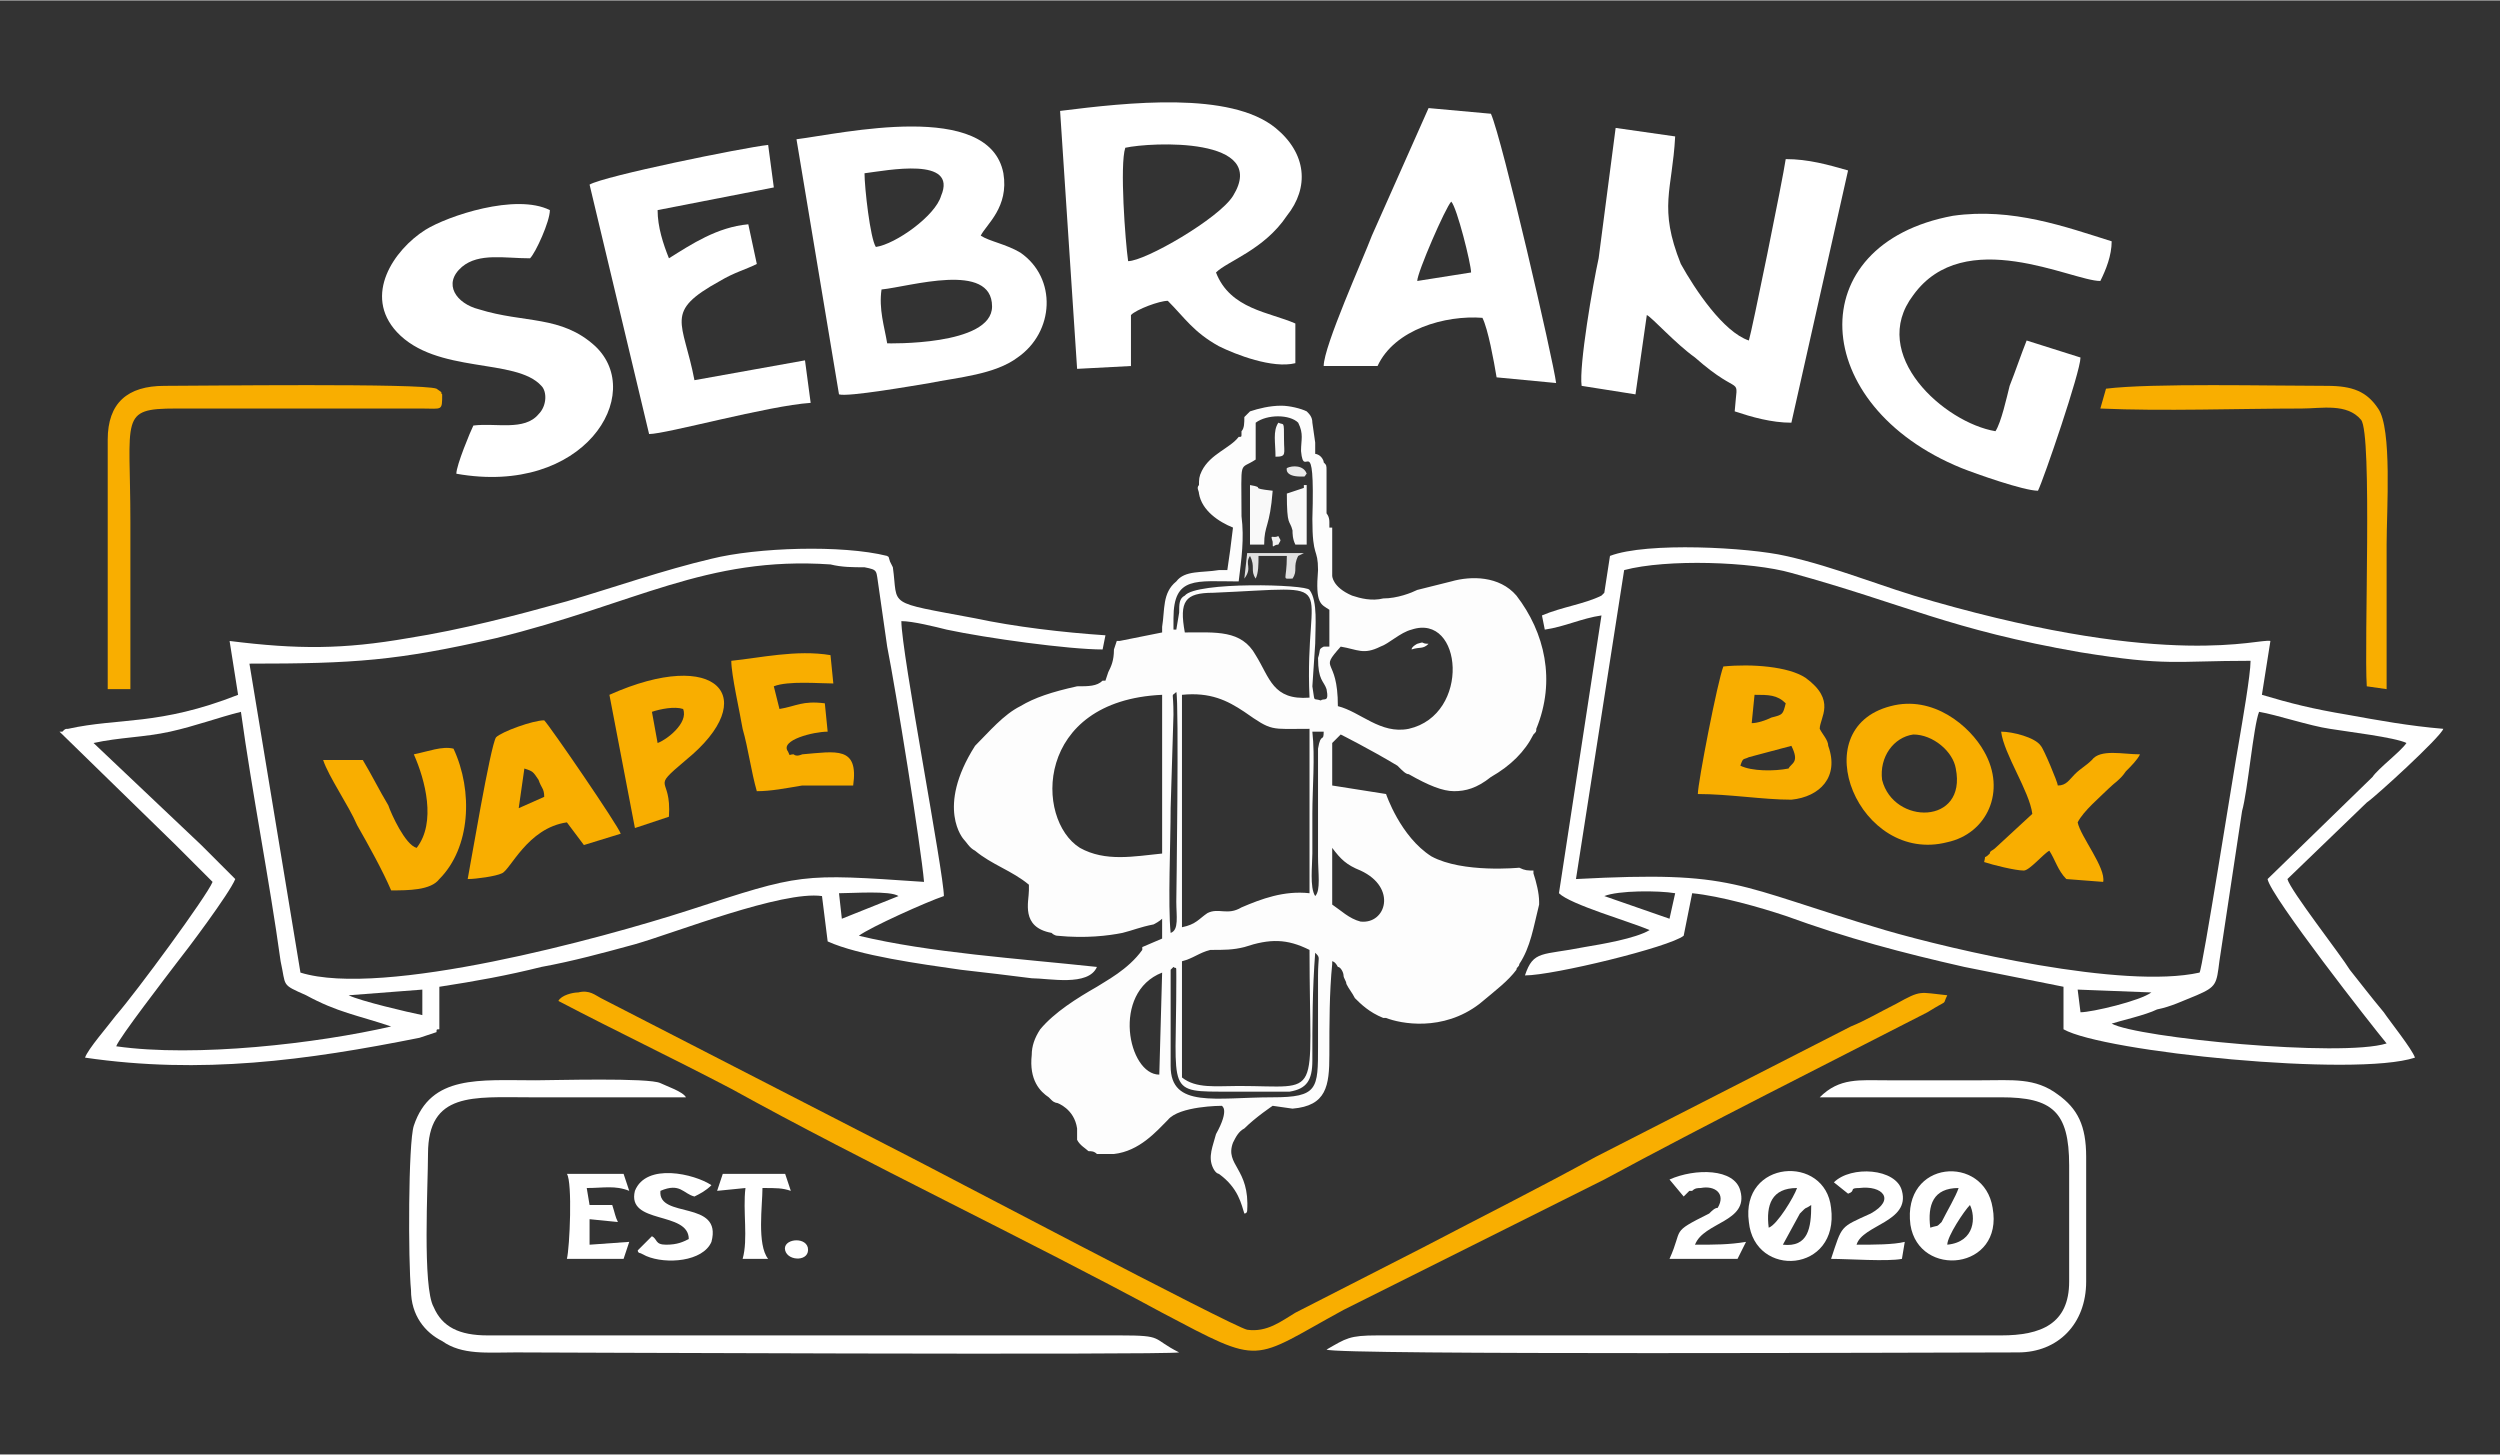
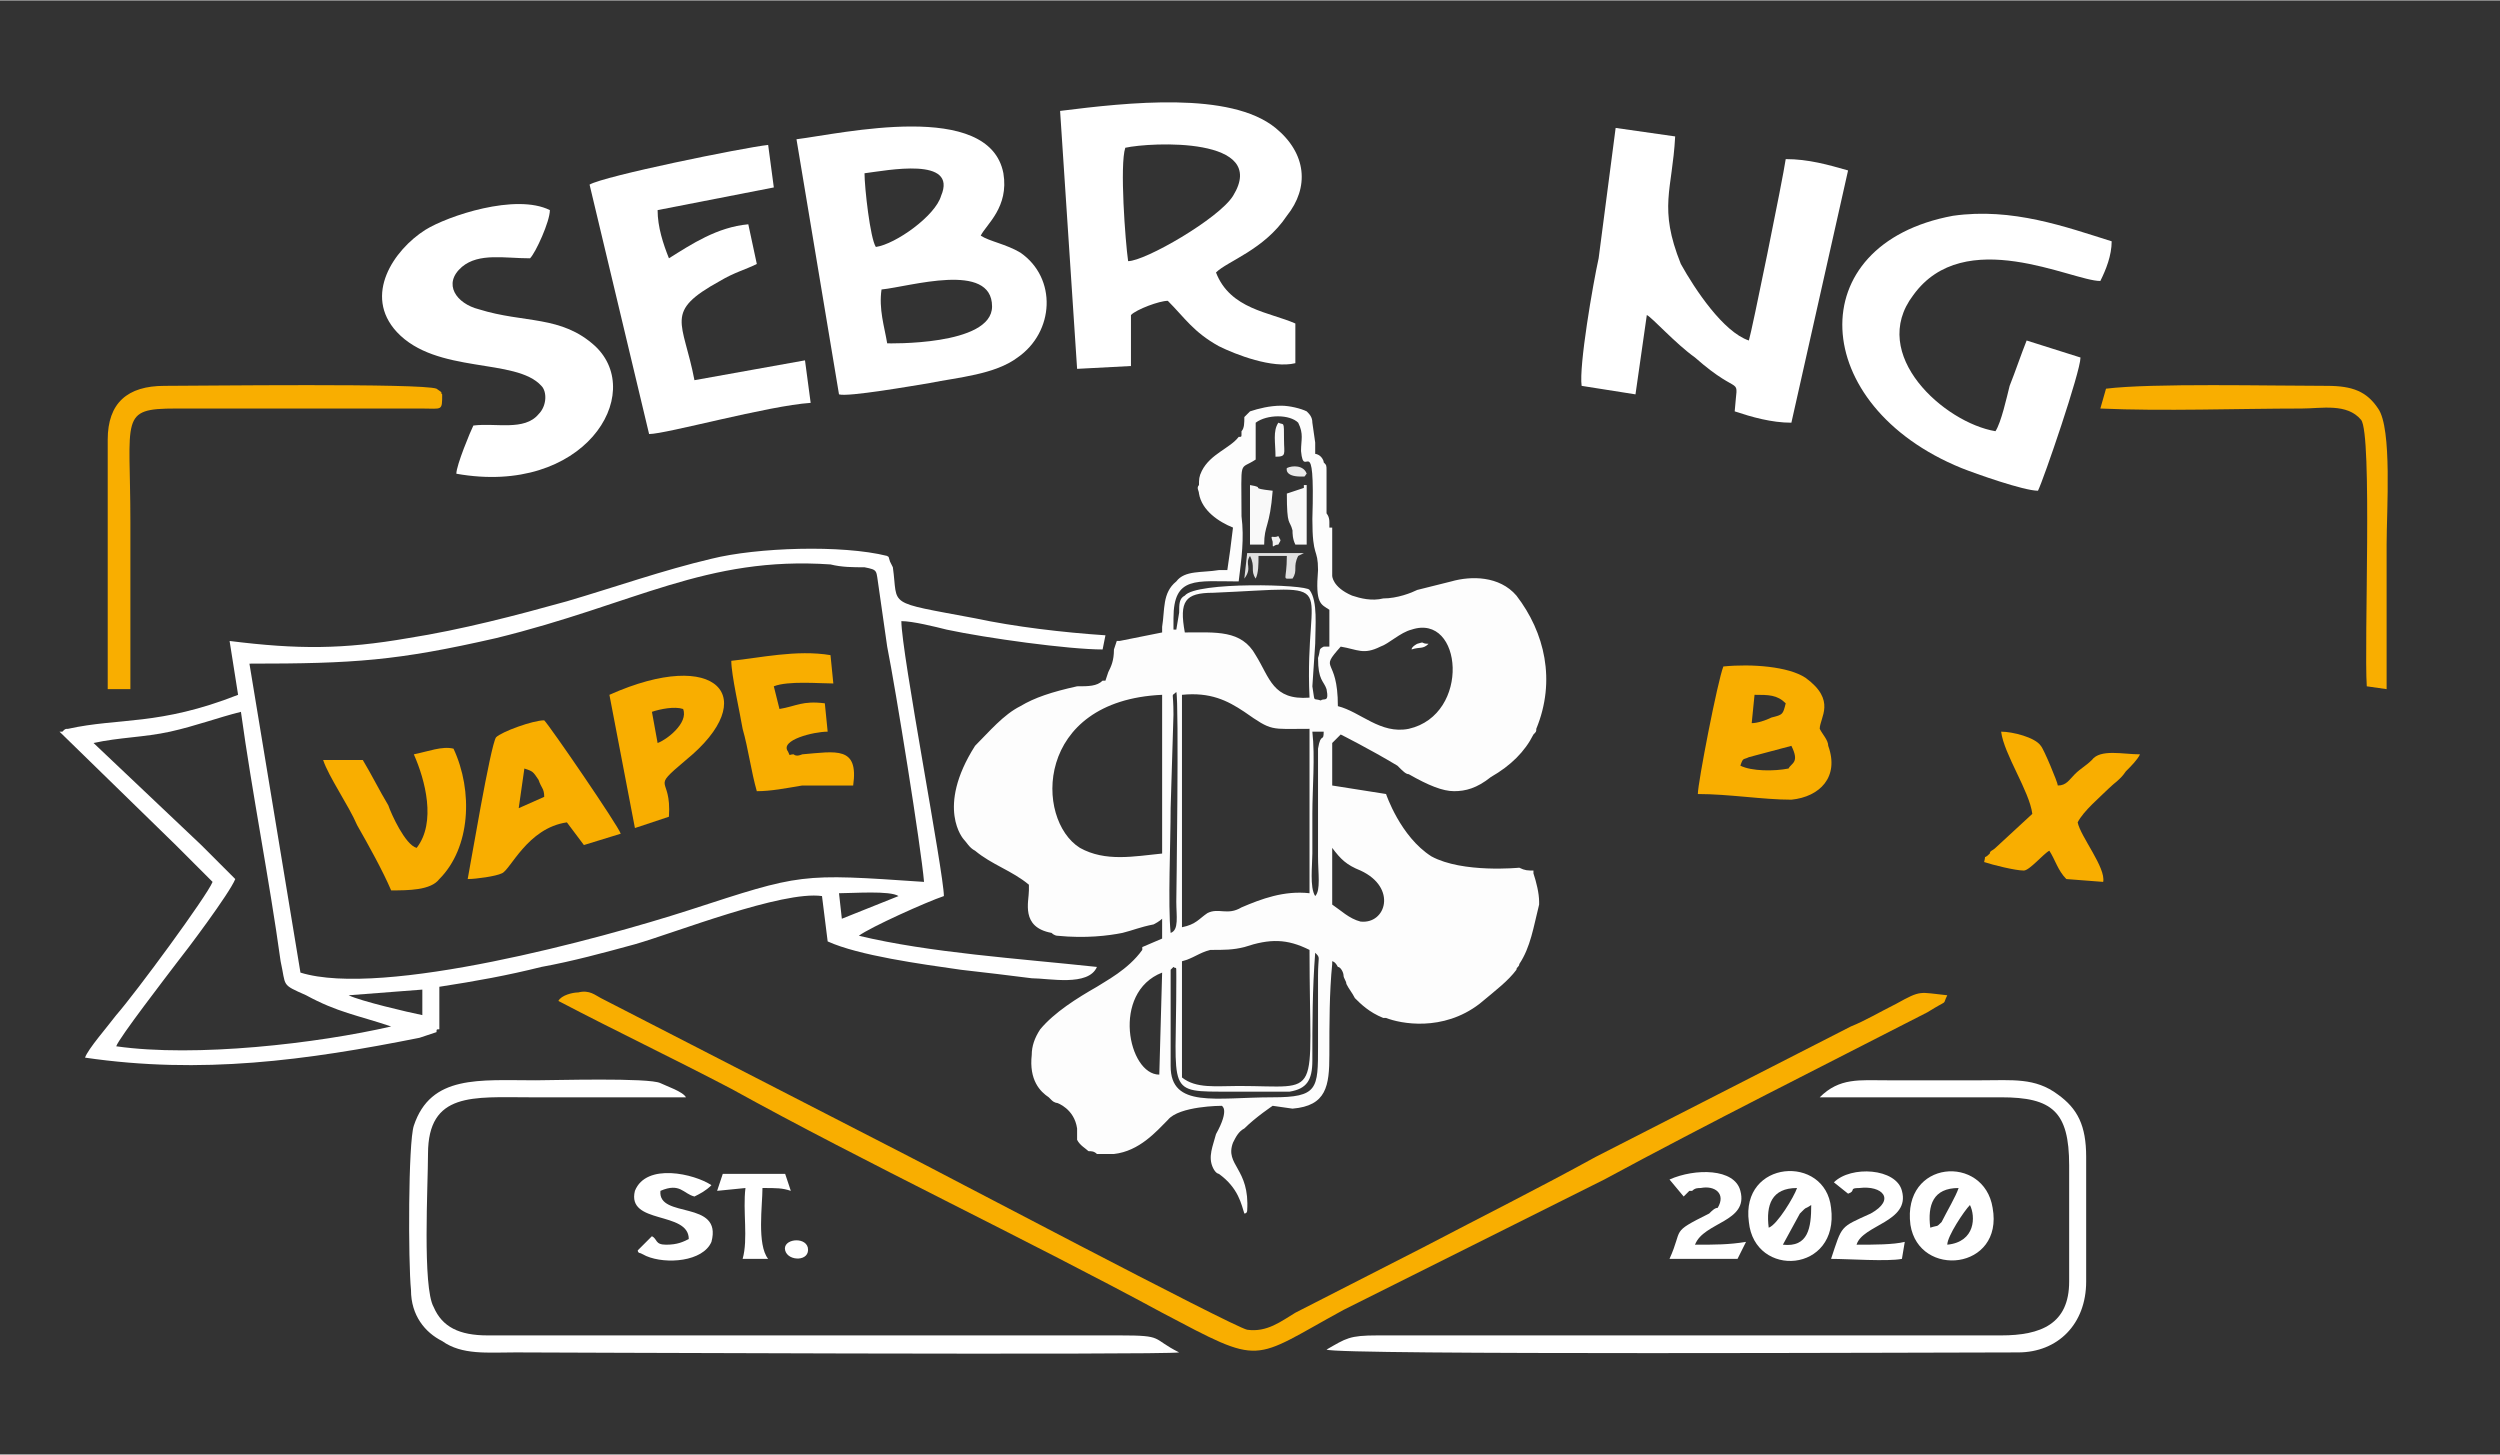
<svg xmlns="http://www.w3.org/2000/svg" xml:space="preserve" width="1483px" height="863px" version="1.1" style="shape-rendering:geometricPrecision; text-rendering:geometricPrecision; image-rendering:optimizeQuality; fill-rule:evenodd; clip-rule:evenodd" viewBox="0 0 882 513">
  <rect x="0" y="0" width="882" height="513" fill="#333333" stroke="none" />
  <defs>
    <style type="text/css">
   
    .fil0 {fill:none}
    .fil3 {fill:#E1E1E1}
    .fil4 {fill:#EAEAEA}
    .fil5 {fill:#F1F1F1}
    .fil7 {fill:#F9AE00}
    .fil1 {fill:#F9F9F9}
    .fil2 {fill:#FDFDFD}
    .fil6 {fill:white}
   
  </style>
  </defs>
  <g id="Layer_x0020_1">
    <rect class="fil0" width="882" height="513" />
    <g id="_2057915868784">
      <path class="fil1" d="M441 192l5 0c0,-7 2,-6 3,-19 -9,-1 -2,-1 -8,-2l0 21z" />
      <path class="fil1" d="M454 174c0,12 1,9 2,13 0,1 0,3 1,5l4 0 0 -21c0,0 -1,0 -1,0 0,1 0,1 0,1l-6 2c0,0 0,0 0,0z" />
      <path class="fil1" d="M451 149c-2,3 -1,7 -1,12 4,0 3,-1 3,-6 0,-7 0,-5 -2,-6z" />
    </g>
    <g id="_2057915870480">
      <g>
        <path class="fil0" d="M498 229c0,-1 2,-2 2,-2 3,-1 1,0 4,0 -2,2 -3,1 -6,2zm-25 -1c-8,9 -1,3 -1,21 8,2 15,10 25,8 22,-5 19,-41 1,-35 -4,1 -8,5 -11,6 -6,3 -8,1 -14,0z" />
        <path class="fil0" d="M418 223c11,0 20,-1 25,8 5,8 6,16 19,15 -2,-43 13,-39 -34,-37 -10,0 -12,3 -10,14z" />
        <path class="fil0" d="M460 195c2,1 3,0 3,4 0,1 0,3 0,4 -1,1 -1,1 -2,1 0,-2 0,-2 0,-4 0,-6 0,-2 -1,-4 -2,4 0,3 -2,8l0 -8c-2,4 0,5 -2,8 -4,0 -2,1 -2,-8l-10 0c0,3 0,6 -1,8 -2,-3 0,-4 -2,-8 -2,3 1,4 -2,8l1 -9 20 0zm-9 -6c1,2 1,1 0,3 -2,0 -2,2 -2,-1 -1,-3 0,-1 2,-2zm3 -15l6 -2c0,0 0,0 0,-1 0,0 1,0 1,0l0 21 -4 0c-1,-2 -1,-4 -1,-5 -1,-4 -2,-1 -2,-13 0,0 0,0 0,0zm-13 -3c6,1 -1,1 8,2 -1,13 -3,12 -3,19l-5 0 0 -21zm18 -3c-6,0 -5,-3 -5,-3 2,-1 6,-1 7,2 -1,1 0,1 -2,1zm-9 -6c-1,-3 -1,-4 -1,-8 0,-6 1,-5 2,-6 4,1 3,1 3,6 0,2 0,5 -1,8l-3 0zm17 66l2 -3 0 -10c-3,-2 -5,-2 -4,-14 0,-8 -2,-4 -2,-18 1,-33 -3,-13 -4,-24 0,-4 1,-6 -1,-10 -3,-3 -11,-3 -15,0l0 13c-6,4 -5,-1 -5,20 1,8 0,15 -1,23 -15,0 -23,-2 -23,13 0,0 0,2 0,2 0,1 0,1 0,1 0,0 0,0 0,1 0,0 1,0 1,0 0,0 0,1 0,1 0,0 0,-1 0,-1l1 -6c0,-3 0,-5 2,-6 4,-5 43,-4 44,-2 3,4 2,13 2,19l-1 15c1,6 0,4 3,5 1,-1 3,1 2,-4 -1,-3 -3,-3 -3,-11 1,-3 0,-3 2,-4z" />
        <path class="fil0" d="M434 385c-23,0 -19,1 -19,-39 0,0 0,-2 0,-2 0,-4 0,-2 -1,-3l-1 1c0,3 0,30 0,34 0,15 16,11 36,11 16,0 16,-3 16,-18l0 -25c0,-7 1,-6 -1,-8 0,0 0,0 0,0 -1,13 -1,25 -1,38 0,7 -2,10 -8,11 -6,0 -14,0 -21,0z" />
        <path class="fil0" d="M417 327c5,-1 6,-3 9,-5 4,-2 7,1 12,-2 7,-3 15,-6 24,-5l0 -58c-14,0 -13,1 -23,-6 -6,-4 -12,-7 -22,-6l0 82z" />
        <path class="fil0" d="M417 339l0 41c5,4 12,3 20,3 30,0 25,6 25,-48 -8,-4 -14,-4 -23,-1 -4,1 -7,1 -12,1 -4,1 -6,3 -10,4z" />
        <path class="fil0" d="M410 301l0 -56c-45,2 -45,44 -29,54 9,5 19,3 29,2z" />
        <path class="fil2" d="M434 385c7,0 15,0 21,0 6,-1 8,-4 8,-11 0,-13 0,-25 1,-38 0,0 0,0 0,0 2,2 1,1 1,8l0 25c0,15 0,18 -16,18 -20,0 -36,4 -36,-11 0,-4 0,-31 0,-34l1 -1c1,1 1,-1 1,3 0,0 0,2 0,2 0,40 -4,39 19,39zm18 -242c3,0 7,1 9,2 1,1 2,2 2,4l1 7c0,1 0,2 0,2l0 1 0 1c0,0 1,0 2,1 0,0 1,1 1,2 1,1 1,1 1,3 0,5 0,15 0,15 0,0 1,1 1,3 0,1 0,1 0,2 0,0 0,0 1,0 0,4 0,17 0,17 0,0 0,4 7,7 3,1 7,2 11,1 5,0 10,-2 12,-3 4,-1 8,-2 12,-3 7,-2 17,-2 23,5 10,13 14,30 7,47 0,1 0,1 -1,2 -3,6 -8,11 -15,15 -5,4 -9,5 -13,5 -4,0 -9,-2 -16,-6l0 0c-1,0 -2,-1 -4,-3l0 0c-10,-6 -20,-11 -20,-11l-1 1 0 0 0 0 -2 2 0 1c0,0 0,1 0,4 0,1 0,3 0,5l0 4 0 1 19 3c0,0 5,15 16,22 11,6 31,4 31,4l0 0c2,1 3,1 5,1 0,1 0,1 0,1 1,3 2,7 2,10 0,0 0,0 0,1 -2,8 -3,15 -7,21 0,1 -1,1 -1,2 -3,4 -7,7 -13,12 -13,10 -28,7 -33,5 -1,0 -1,0 -1,0 -5,-2 -8,-5 -10,-7 -1,-2 -2,-3 -3,-5 0,-1 -1,-2 -1,-3 0,-1 -1,-3 -2,-3 -1,-2 -2,-2 -2,-2l0 1 0 0c-1,10 -1,21 -1,32 0,11 -1,18 -13,19l-7 -1c0,0 -6,4 -10,8 -2,1 -3,3 -4,5 -3,8 6,9 5,24 0,0 0,1 -1,1 0,0 0,0 0,0 -1,-3 -2,-9 -9,-14 0,0 -1,0 -2,-2 -2,-4 0,-8 1,-12 5,-9 2,-10 2,-10 0,0 -15,0 -19,5 -4,4 -10,11 -19,12 -1,0 -3,0 -4,0 -1,0 -1,0 -1,0 0,0 0,0 -1,0 -1,-1 -2,-1 -3,-1 -1,-1 -3,-2 -4,-4 0,-2 0,-3 0,-4 -1,-7 -7,-9 -7,-9 0,0 -1,0 -2,-1 0,0 -1,-1 -1,-1 -3,-2 -7,-6 -6,-15 0,-3 1,-6 3,-9 5,-6 13,-11 20,-15 3,-2 11,-6 16,-13l0 -1 7 -3 0 -7c0,0 -1,1 -3,2 -5,1 -7,2 -11,3 -5,1 -13,2 -23,1 0,0 -1,0 -2,-1 -11,-2 -8,-11 -8,-15 0,-1 0,-1 0,-1l0 -1c-6,-5 -13,-7 -19,-12 -2,-1 -3,-3 -4,-4 0,0 -10,-11 4,-33 5,-5 10,-11 16,-14 5,-3 11,-5 20,-7 4,0 7,0 9,-2 0,0 1,0 1,0l1 -3c1,-2 2,-4 2,-8l1 -3 1 0 15 -3 0 -2c1,-6 0,-12 5,-16 3,-4 9,-3 15,-4 2,0 3,0 3,0l1 -7 1 -8c-5,-2 -11,-6 -12,-12 0,-1 -1,-2 0,-3 0,-2 0,-3 1,-5 3,-6 10,-8 13,-12 1,0 1,0 1,-1l0 -1c1,-1 1,-3 1,-5l2 -2c3,-1 7,-2 11,-2zm-35 196c4,-1 6,-3 10,-4 5,0 8,0 12,-1 9,-3 15,-3 23,1 0,54 5,48 -25,48 -8,0 -15,1 -20,-3l0 -41zm-8 40c-11,0 -17,-29 1,-36l-1 36zm4 -50c-1,-10 0,-32 0,-44l1 -33c0,-9 -1,-6 1,-8 1,3 0,74 0,74 0,5 1,10 -2,11zm57 -30c3,4 5,6 10,8 13,6 9,19 0,18 -4,-1 -7,-4 -10,-6l0 -20zm-53 -54c10,-1 16,2 22,6 10,7 9,6 23,6l0 58c-9,-1 -17,2 -24,5 -5,3 -8,0 -12,2 -3,2 -4,4 -9,5l0 -82zm-7 56c-10,1 -20,3 -29,-2 -16,-10 -16,-52 29,-54l0 56zm54 15c-2,-3 -1,-11 -1,-15 0,-4 0,-9 0,-14 0,-9 1,-20 0,-29l4 0c0,4 -1,0 -2,6l0 23c0,5 0,10 0,15 0,6 1,12 -1,14zm9 -88c6,1 8,3 14,0 3,-1 7,-5 11,-6 18,-6 21,30 -1,35 -10,2 -17,-6 -25,-8 0,-18 -7,-12 1,-21zm-55 -5c-2,-11 0,-14 10,-14 47,-2 32,-6 34,37 -13,1 -14,-7 -19,-15 -5,-9 -14,-8 -25,-8zm51 2l0 3 -2 0c-2,1 -1,1 -2,4 0,8 2,8 3,11 1,5 -1,3 -2,4 -3,-1 -2,1 -3,-5l1 -15c0,-6 1,-15 -2,-19 -1,-2 -40,-3 -44,2 -2,1 -2,3 -2,6l-1 6c0,0 0,1 0,1 0,0 0,-1 0,-1 0,0 -1,0 -1,0 0,-1 0,-1 0,-1 0,0 0,0 0,-1 0,0 0,-2 0,-2 0,-15 8,-13 23,-13 1,-8 2,-15 1,-23 0,-21 -1,-16 5,-20l0 -13c4,-3 12,-3 15,0 2,4 1,6 1,10 1,11 5,-9 4,24 0,14 2,10 2,18 -1,12 1,12 4,14l0 10z" />
        <path class="fil0" d="M470 319c3,2 6,5 10,6 9,1 13,-12 0,-18 -5,-2 -7,-4 -10,-8l0 20z" />
        <path class="fil0" d="M409 379l1 -36c-18,7 -12,36 -1,36z" />
        <path class="fil0" d="M413 329c3,-1 2,-6 2,-11 0,0 1,-71 0,-74 -2,2 -1,-1 -1,8l-1 33c0,12 -1,34 0,44z" />
        <path class="fil0" d="M464 316c2,-2 1,-8 1,-14 0,-5 0,-10 0,-15l0 -23c1,-6 2,-2 2,-6l-4 0c1,9 0,20 0,29 0,5 0,10 0,14 0,4 -1,12 1,15z" />
        <path class="fil3" d="M458 196l2 -1 -20 0 -1 9c3,-4 0,-5 2,-8 2,4 0,5 2,8 1,-2 1,-5 1,-8l10 0c0,9 -2,8 2,8 2,-3 0,-4 2,-8z" />
-         <path class="fil4" d="M454 165c0,0 -1,3 5,3 2,0 1,0 2,-1 -1,-3 -5,-3 -7,-2z" />
+         <path class="fil4" d="M454 165c0,0 -1,3 5,3 2,0 1,0 2,-1 -1,-3 -5,-3 -7,-2" />
        <path class="fil0" d="M439 147l2 -2c0,0 0,0 0,0 -1,1 -2,2 -2,2l0 0z" />
        <path class="fil5" d="M451 192c1,-2 1,-1 0,-3 -2,1 -3,-1 -2,2 0,3 0,1 2,1z" />
        <path class="fil6" d="M498 229c3,-1 4,0 6,-2 -3,0 -1,-1 -4,0 0,0 -2,1 -2,2z" />
        <polygon class="fil0" points="467,228 469,228 469,225 " />
      </g>
      <g>
        <path class="fil6" d="M687 439c0,-3 6,-12 8,-14 2,4 2,13 -8,14zm-6 -6c-1,-8 1,-14 10,-14 -1,3 -4,8 -6,12 -2,2 -1,1 -4,2zm-7 -1c3,19 33,16 29,-6 -3,-19 -32,-17 -29,6z" />
        <path class="fil6" d="M589 444l24 0 3 -6c-6,1 -11,1 -18,1 3,-8 19,-8 16,-19 -2,-8 -16,-8 -25,-4l5 6c2,-2 1,-1 2,-2 0,0 0,0 0,0 0,0 1,0 1,0 1,-1 2,-1 3,-1 5,-1 9,2 6,7 -1,0 -2,1 -3,2 -14,7 -9,5 -14,16z" />
        <path class="fil6" d="M277 441c1,4 9,4 8,-1 -1,-4 -9,-3 -8,1z" />
        <path class="fil7" d="M631 271c-5,1 -13,1 -17,-1 1,-3 1,-2 3,-3l15 -4c3,6 0,6 -1,8zm-13 -16l1 -10c5,0 8,0 11,3 -1,4 -1,4 -5,5 -2,1 -5,2 -7,2zm-19 25c11,0 23,2 33,2 10,-1 17,-8 13,-19 0,-2 -2,-4 -3,-6 0,-4 6,-10 -5,-18 -6,-4 -19,-5 -29,-4 -2,5 -9,41 -9,45z" />
        <path class="fil7" d="M183 285l2 -14c3,1 3,1 5,4 1,3 2,3 2,6l-9 4zm-18 25c3,0 10,-1 12,-2 3,-1 9,-16 23,-18l6 8 13 -4c-1,-3 -25,-38 -27,-40 -4,0 -15,4 -17,6 -2,3 -9,45 -10,50z" />
        <path class="fil7" d="M741 144c22,1 49,0 71,0 7,0 16,-2 21,4 4,5 1,79 2,94l7 1c0,-17 0,-34 0,-51 0,-12 2,-41 -3,-48 -4,-6 -9,-8 -18,-8 -20,0 -62,-1 -78,1l-2 7z" />
        <path class="fil7" d="M114 268c2,6 9,16 12,23 4,7 9,16 12,23 6,0 14,0 17,-4 11,-11 12,-31 5,-46 -4,-1 -9,1 -14,2 4,9 8,24 1,33 -4,-1 -9,-12 -10,-15 -3,-5 -6,-11 -9,-16l-14 0z" />
        <path class="fil7" d="M232 262l-2 -11c3,-1 8,-2 11,-1 2,5 -6,11 -9,12zm-17 -17l9 47 12 -4c1,-15 -7,-9 6,-20 27,-22 11,-40 -27,-23z" />
        <path class="fil6" d="M416 477c-10,-5 -5,-6 -21,-6l-223 0c-10,0 -16,-3 -19,-10 -4,-7 -2,-43 -2,-54 0,-22 16,-20 36,-20 18,0 37,0 55,0 -1,-2 -7,-4 -9,-5 -4,-2 -38,-1 -44,-1 -20,0 -37,-2 -43,16 -2,6 -2,48 -1,58 0,9 5,15 11,18 7,5 16,4 26,4 5,0 229,1 234,0z" />
        <path class="fil6" d="M642 387l64 0c18,0 24,5 24,24l0 41c0,15 -10,19 -24,19l-220 0c-10,0 -11,1 -18,5 3,2 220,1 244,1 14,0 24,-10 24,-25l0 -44c0,-11 -3,-17 -10,-22 -8,-6 -16,-5 -27,-5 -11,0 -22,0 -33,0 -10,0 -17,-1 -24,6z" />
        <path class="fil6" d="M263 419c-1,8 1,18 -1,25l9 0c-4,-5 -2,-19 -2,-25 5,0 7,0 10,1l-2 -6 -22 0 -2 6 10 -1z" />
        <path class="fil7" d="M457 463c-5,3 -10,7 -17,6 -5,-1 -113,-58 -121,-62l-107 -55c-2,-1 -4,-3 -8,-2 -2,0 -6,1 -7,3 21,11 40,20 61,31 47,26 104,53 152,79 36,19 31,17 64,-1l92 -46c37,-20 77,-40 114,-59 8,-5 5,-2 7,-6 -10,-1 -9,-2 -18,3 -6,3 -11,6 -16,8l-90 46c-20,11 -40,21 -61,32l-45 23z" />
        <path class="fil7" d="M149 144c7,0 7,1 7,-5 -1,-1 1,0 -2,-2 -5,-2 -84,-1 -96,-1 -13,0 -20,6 -20,19l0 88 8 0c0,-20 0,-39 0,-59 0,-37 -4,-40 16,-40l87 0z" />
-         <path class="fil7" d="M664 275c-1,-8 4,-15 11,-16 7,0 14,6 15,12 4,20 -22,20 -26,4zm3 -26c-31,8 -11,56 20,48 14,-3 21,-18 13,-32 -5,-9 -18,-20 -33,-16z" />
        <path class="fil7" d="M258 233c0,5 3,18 4,24 2,7 3,15 5,22 5,0 10,-1 16,-2 6,0 13,0 18,0 2,-14 -6,-12 -18,-11 0,0 -2,1 -3,0 -2,0 -1,1 -2,-1 -3,-4 9,-7 14,-7l-1 -10c-8,-1 -10,1 -16,2l-2 -8c5,-2 16,-1 21,-1l-1 -10c-12,-2 -25,1 -35,2z" />
        <path class="fil7" d="M717 287l-13 12c-1,1 -2,1 -2,2 -3,3 -1,-1 -2,3 3,1 11,3 14,3 2,0 7,-6 9,-7 2,3 3,7 6,10l13 1c1,-5 -8,-16 -9,-21 2,-4 8,-9 11,-12 2,-2 4,-3 6,-6 2,-2 4,-4 5,-6 -6,0 -14,-2 -17,2 -2,2 -4,3 -6,5 -2,2 -3,4 -6,4 0,-1 -5,-13 -6,-14 -2,-3 -10,-5 -14,-5 1,8 10,21 11,29z" />
        <path class="fil6" d="M311 102c10,-1 39,-10 39,6 0,14 -37,13 -37,13 -1,-6 -3,-12 -2,-19zm-6 -41c8,-1 33,-6 27,8 -2,7 -16,17 -23,18 -2,-3 -4,-21 -4,-26zm-24 -12l15 90c3,1 26,-3 32,-4 10,-2 23,-3 31,-9 13,-9 14,-28 1,-37 -5,-3 -11,-4 -14,-6 2,-4 10,-10 8,-22 -5,-26 -57,-14 -73,-12z" />
        <path class="fil6" d="M397 52c9,-2 51,-4 38,17 -5,8 -31,23 -37,23 -1,-7 -3,-34 -1,-40zm-23 -13l6 91 19 -1 0 -18c2,-2 10,-5 13,-5 6,6 9,11 18,16 6,3 19,8 27,6l0 -14c-9,-4 -23,-5 -28,-18 4,-4 17,-8 25,-20 8,-10 7,-22 -4,-31 -16,-13 -52,-9 -76,-6z" />
        <path class="fil6" d="M558 136l19 3 4 -28c2,1 10,10 17,15 17,15 15,5 14,19 6,2 13,4 20,4l20 -89c-7,-2 -14,-4 -22,-4 -1,7 -12,61 -13,64 -9,-3 -19,-18 -24,-27 -8,-20 -3,-26 -2,-45l-21 -3c-2,15 -4,31 -6,46 -2,9 -7,38 -6,45z" />
-         <path class="fil6" d="M500 99c0,-3 10,-26 12,-28 2,2 7,22 7,25l-19 3zm-33 30l19 0c6,-13 24,-18 37,-17 2,4 4,15 5,21l21 2c-1,-8 -19,-86 -23,-95l-22 -2 -20 45c-3,8 -17,39 -17,46z" />
        <path class="fil6" d="M719 173c2,-4 15,-42 15,-47l-19 -6c-2,5 -4,11 -6,16 -1,4 -3,13 -5,16 0,0 0,0 0,0 -18,-3 -45,-27 -29,-48 18,-25 56,-5 66,-5 2,-4 4,-9 4,-14 -16,-5 -35,-12 -56,-9 -54,10 -51,67 3,89 5,2 22,8 27,8z" />
        <path class="fil6" d="M208 65l21 88c6,0 42,-10 57,-11l-2 -15 -39 7c-4,-21 -11,-24 9,-35 5,-3 9,-4 13,-6l-3 -14c-11,1 -20,7 -28,12 -2,-5 -4,-11 -4,-17l41 -8 -2 -15c-9,1 -58,11 -63,14z" />
        <path class="fil6" d="M167 150c-1,2 -6,14 -6,17 45,8 67,-28 49,-45 -12,-11 -25,-8 -41,-13 -8,-2 -13,-9 -6,-15 6,-5 15,-3 24,-3 2,-2 7,-13 7,-17 -12,-6 -36,2 -44,7 -11,7 -22,23 -10,36 14,15 42,9 51,19 2,2 2,7 -1,10 -5,6 -15,3 -23,4z" />
        <path class="fil6" d="M123 351l26 -2 0 9c-5,-1 -22,-5 -26,-7zm173 -36c5,0 18,-1 21,1l-20 8 -1 -9zm-263 -53c9,-2 18,-2 27,-4 9,-2 17,-5 25,-7 4,29 10,59 14,88 2,9 0,8 9,12 11,6 18,7 30,11 -26,6 -69,11 -97,7 1,-3 18,-25 21,-29 4,-5 19,-25 21,-30 -2,-2 -9,-9 -12,-12l-38 -36zm55 -28c37,0 52,-1 87,-9 49,-12 74,-29 118,-26 4,1 8,1 12,1 5,1 4,1 5,7 1,7 2,14 3,21 3,15 12,71 13,83 -44,-3 -43,-3 -83,10 -31,10 -108,31 -137,22l-18 -109zm245 82c0,-8 -15,-86 -15,-97 4,0 12,2 16,3 14,3 43,7 55,7l1 -5c-15,-1 -32,-3 -46,-6 -32,-6 -27,-4 -29,-18 0,0 -1,-2 -1,-2 -1,-3 0,-1 -1,-2 -16,-4 -46,-3 -62,1 -17,4 -34,10 -51,15 -18,5 -37,10 -56,13 -23,4 -39,4 -63,1l3 19c-28,11 -42,8 -60,12 -1,0 -1,0 -2,1 0,0 -1,0 -1,0 0,0 0,0 0,0l41 40c2,2 3,3 6,6 3,3 5,5 7,7 -2,5 -27,39 -34,47 -3,4 -10,12 -11,15 41,6 78,1 118,-7l6 -2c0,-1 0,-1 1,-1l0 -15c13,-2 24,-4 36,-7 11,-2 22,-5 33,-8 14,-4 52,-19 66,-17l2 16c11,5 33,8 47,10 9,1 17,2 25,3 6,0 20,3 23,-4 -28,-3 -59,-5 -84,-11 4,-3 24,-12 30,-14z" />
-         <path class="fil6" d="M734 357l-1 -8 26 1c-4,3 -21,7 -25,7zm-168 -41c5,-2 19,-2 25,-1l-2 9 -23 -8zm234 -6c1,6 37,52 42,58 -16,5 -88,-2 -97,-7 3,-1 12,-3 16,-5 5,-1 9,-3 14,-5 7,-3 7,-4 8,-12l8 -53c2,-7 4,-30 6,-35 6,1 18,5 25,6 6,1 23,3 27,5 -2,3 -10,9 -12,12l-37 36zm-227 -109c15,-4 45,-3 59,1 40,11 56,20 102,28 31,5 33,3 60,3 0,5 -3,22 -4,28 -2,11 -13,81 -14,82 -27,6 -87,-8 -111,-15 -54,-16 -52,-21 -109,-18l17 -109zm-28 21c7,-1 13,-4 20,-5l-15 98c4,4 25,10 32,13 -5,3 -17,5 -23,6 -15,3 -18,1 -21,10 10,0 51,-10 56,-14l3 -15c10,1 24,5 33,8 22,8 41,13 63,18l35 7 0 15c14,8 103,17 124,10 -1,-3 -9,-13 -11,-16 -5,-6 -8,-10 -12,-15 -3,-5 -21,-28 -22,-32l28 -27c3,-2 26,-23 27,-26 -12,-1 -23,-3 -34,-5 -12,-2 -20,-4 -30,-7l3 -19c-4,-1 -35,10 -119,-14 -18,-5 -34,-12 -52,-16 -13,-3 -49,-5 -62,0l-2 13c0,0 0,0 -1,1 -6,3 -14,4 -21,7l1 5z" />
        <path class="fil6" d="M635 428c3,-3 1,-1 4,-3 0,8 -1,15 -10,14l6 -11zm-11 5c-1,-8 1,-14 10,-14 -1,3 -7,13 -10,14zm-7 -2c2,20 32,18 29,-5 -2,-19 -32,-17 -29,5z" />
        <path class="fil6" d="M233 420c7,-3 8,1 12,2 2,-1 4,-2 6,-4 -6,-4 -23,-8 -27,2 -3,12 19,7 19,17 -2,1 -4,2 -8,2 -4,0 -3,-2 -5,-3l-5 5c0,0 0,0 0,0 0,1 1,1 1,1l2 1c7,3 20,2 23,-5 4,-15 -19,-8 -18,-18z" />
        <path class="fil6" d="M646 444c6,0 20,1 25,0l1 -6c-4,1 -11,1 -17,1 2,-7 19,-8 16,-19 -2,-8 -18,-9 -24,-3l5 4c3,-1 0,-2 4,-2 8,-1 13,4 4,9 -11,5 -10,4 -14,16z" />
-         <path class="fil6" d="M200 414c2,3 1,26 0,30l20 0 2 -6 -14 1 0 -9 10 1c-1,-2 -1,-3 -2,-6 -3,0 -4,0 -8,0l-1 -6c6,0 10,-1 15,1l-2 -6 -20 0z" />
      </g>
    </g>
  </g>
</svg>